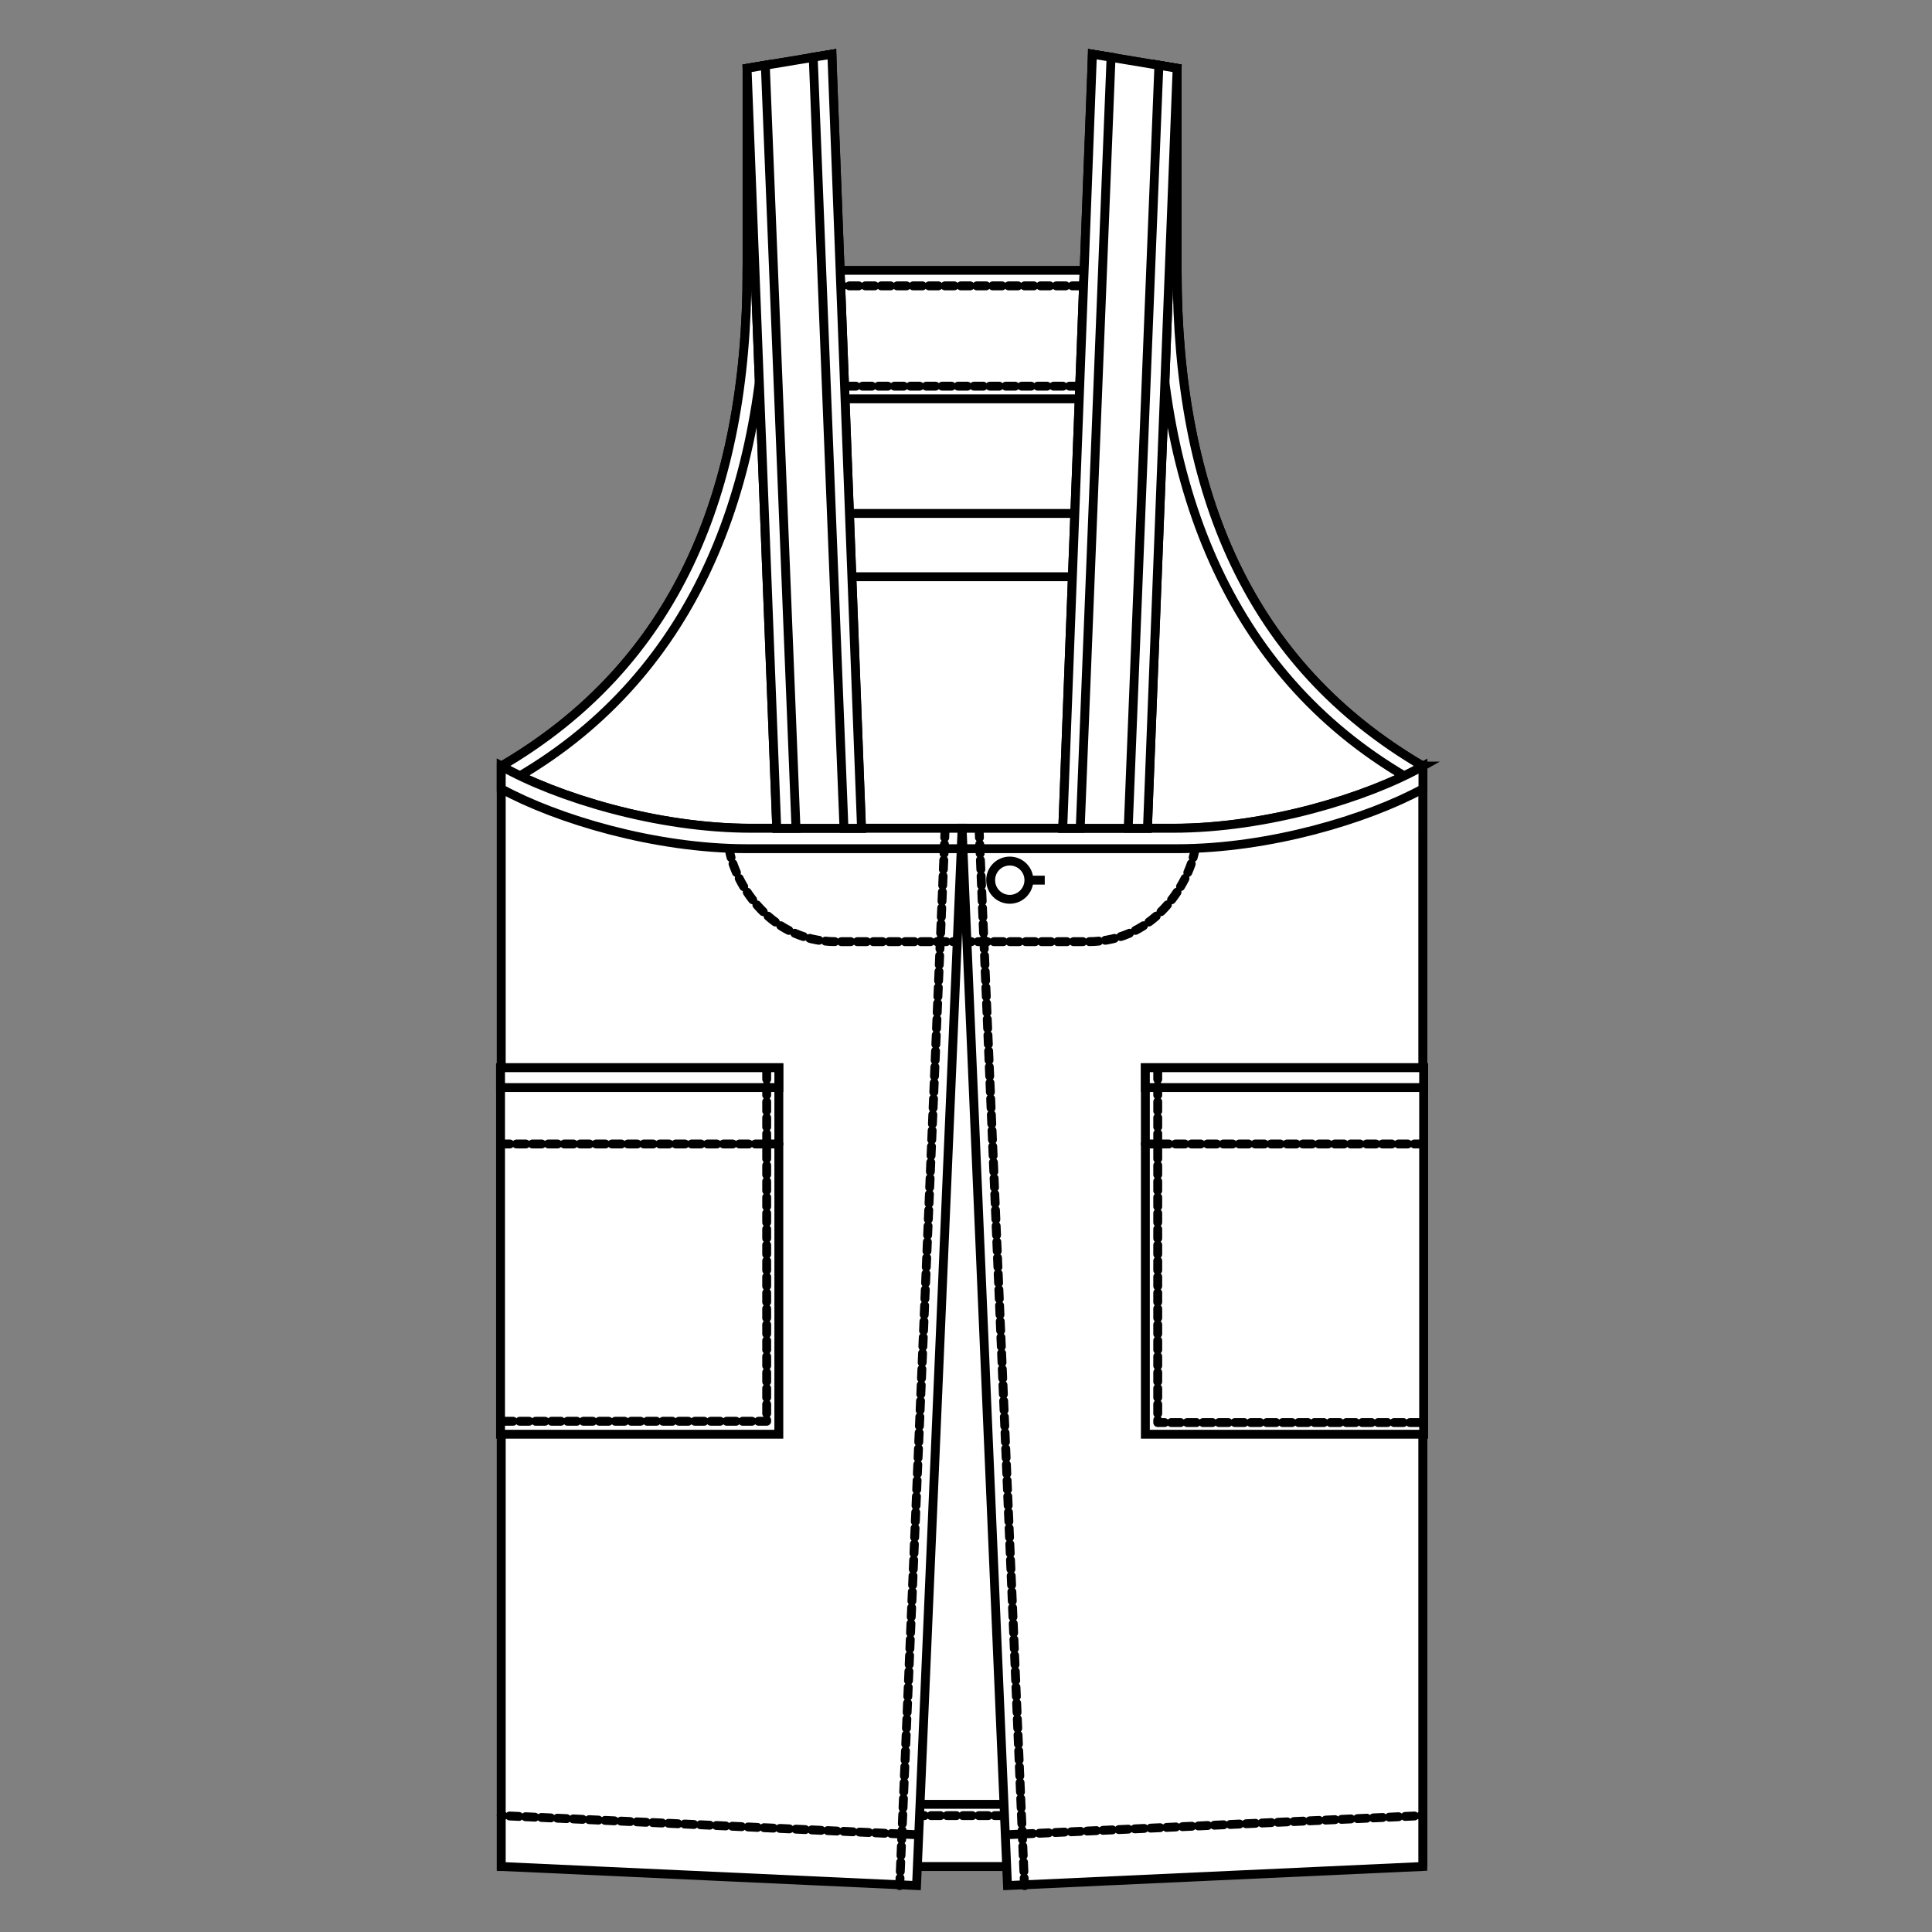
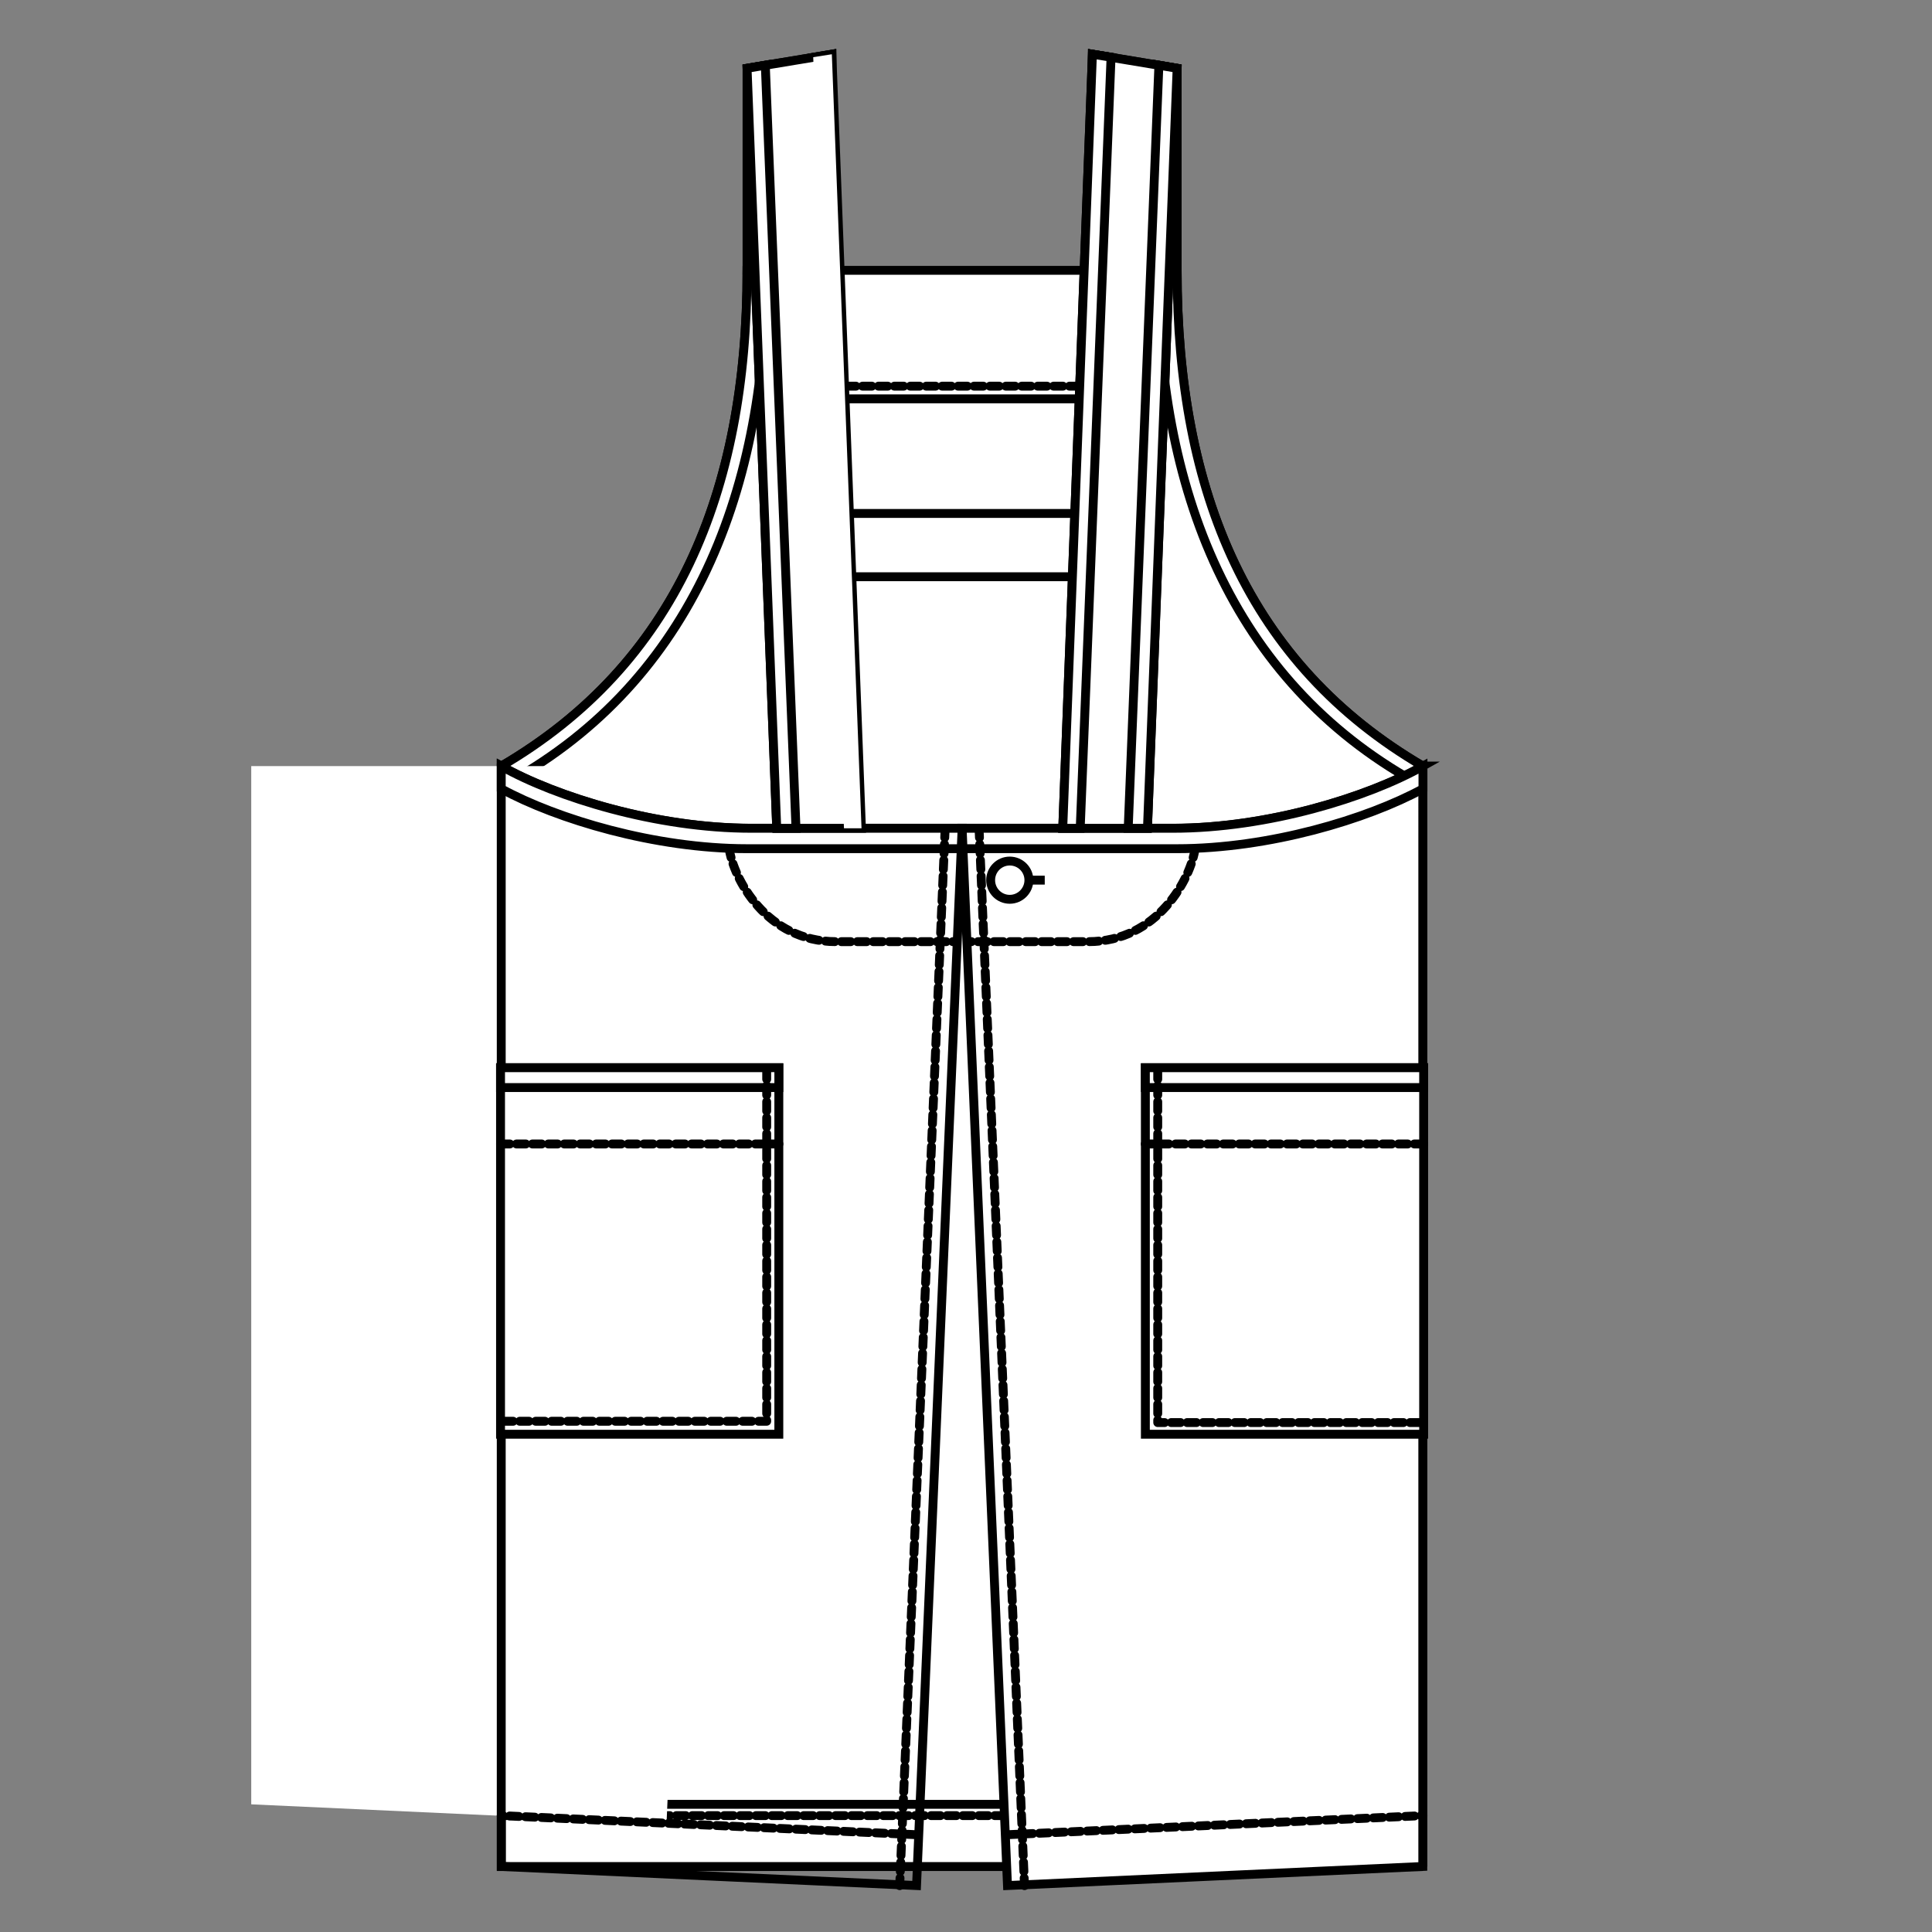
<svg xmlns="http://www.w3.org/2000/svg" version="1.1" viewBox="0 0 250 250">
  <rect x="0" y="0" width="250" height="250" fill="#808080" stroke="none" />
  <defs>
    <style>
      .st0 {
        fill: #fff;
      }

      .st1 {
        isolation: isolate;
      }

      .st2 {
        stroke-miterlimit: 10;
      }

      .st2, .st3 {
        fill: none;
        stroke: #000;
        stroke-width: 1.15px;
      }

      .st4 {
        mix-blend-mode: multiply;
      }

      .st3 {
        stroke-dasharray: 1.21 .85;
        stroke-linecap: round;
        stroke-linejoin: round;
      }
    </style>
  </defs>
  <g class="st1">
    <g id="_レイヤー_1">
      <g class="st4">
        <g>
          <path class="st0" d="M184.12,241.53V99.13c-22.48-13.16-31.8-35.27-31.8-64.15h-55.65c0,28.88-9.32,51-31.8,64.15v142.4h119.26Z" />
          <path class="st2" d="M184.12,241.53V99.13c-22.48-13.16-31.8-35.27-31.8-64.15h-55.65c0,28.88-9.32,51-31.8,64.15v142.4h119.26Z" />
-           <line class="st3" x1="152.32" y1="36.99" x2="96.67" y2="36.99" />
          <line class="st3" x1="151.96" y1="49.97" x2="96.31" y2="49.97" />
          <line class="st2" x1="152.32" y1="51.61" x2="96.67" y2="51.61" />
          <line class="st3" x1="64.86" y1="234.94" x2="184.12" y2="234.94" />
          <line class="st2" x1="64.86" y1="233.48" x2="184.12" y2="233.48" />
          <path class="st0" d="M149.85,34.98h2.47c0,28.88,9.32,51,31.8,64.16v2.61c-23.8-12.73-34.27-36.89-34.27-66.77" />
          <path class="st2" d="M149.85,34.98h2.47c0,28.88,9.32,51,31.8,64.16v2.61c-23.8-12.73-34.27-36.89-34.27-66.77Z" />
          <path class="st0" d="M99.14,34.98h-2.47c0,28.88-9.32,51-31.8,64.16v2.61c23.8-12.73,34.27-36.89,34.27-66.77" />
          <path class="st2" d="M99.14,34.98h-2.47c0,28.88-9.32,51-31.8,64.16v2.61c23.8-12.73,34.27-36.89,34.27-66.77Z" />
-           <path class="st0" d="M64.86,99.13c7.13,4.02,20.11,8.04,32.35,8.04h27.29l-5.9,136.82-53.74-2.47V99.13Z" />
+           <path class="st0" d="M64.86,99.13h27.29l-5.9,136.82-53.74-2.47V99.13Z" />
          <path class="st2" d="M64.86,99.13c7.13,4.02,20.11,8.04,32.35,8.04h27.29l-5.9,136.82-53.74-2.47V99.13Z" />
          <rect class="st0" x="64.77" y="138.16" width="36.01" height="47.43" />
          <rect class="st2" x="64.77" y="138.16" width="36.01" height="47.43" />
          <rect class="st0" x="64.77" y="138.16" width="36.01" height="2.57" />
          <rect class="st2" x="64.77" y="138.16" width="36.01" height="2.57" />
          <polyline class="st3" points="99.21 138.44 99.21 183.91 64.69 183.91" />
          <line class="st3" x1="64.77" y1="148.03" x2="100.79" y2="148.03" />
          <path class="st3" d="M94.35,109.78c.54,3.84,4.79,12.07,13.84,12.07h15.63" />
          <line class="st3" x1="118.6" y1="237.41" x2="64.86" y2="234.94" />
          <path class="st0" d="M124.38,109.82l.12-2.64h-27.29c-12.24,0-25.22-4.02-32.35-8.04v2.93c7.22,3.93,19.88,7.75,31.82,7.75h27.69Z" />
          <path class="st2" d="M124.38,109.82l.12-2.64h-27.29c-12.24,0-25.22-4.02-32.35-8.04v2.93c7.22,3.93,19.88,7.75,31.82,7.75h27.69Z" />
          <line class="st3" x1="122.3" y1="107.18" x2="116.42" y2="244" />
          <path class="st0" d="M184.12,99.13c-7.13,4.02-20.1,8.04-32.35,8.04h-27.28l5.88,136.82,53.74-2.47V99.13Z" />
          <path class="st2" d="M184.12,99.13c-7.13,4.02-20.1,8.04-32.35,8.04h-27.28l5.88,136.82,53.74-2.47V99.13Z" />
          <rect class="st0" x="148.2" y="138.16" width="36.01" height="47.43" />
          <rect class="st2" x="148.21" y="138.16" width="36.01" height="47.43" />
          <rect class="st0" x="148.2" y="138.16" width="36.01" height="2.57" />
          <rect class="st2" x="148.21" y="138.16" width="36.01" height="2.57" />
          <polyline class="st3" points="149.81 138.44 149.81 184.08 184.31 184.08" />
          <line class="st3" x1="184.22" y1="148.03" x2="148.2" y2="148.03" />
          <path class="st3" d="M154.65,109.78c-.55,3.84-4.79,12.07-13.84,12.07h-15.63" />
          <line class="st3" x1="130.38" y1="237.41" x2="184.13" y2="234.94" />
          <path class="st0" d="M124.61,109.82l-.11-2.64h27.28c12.25,0,25.22-4.02,32.35-8.04v2.93c-7.22,3.93-19.88,7.75-31.82,7.75h-27.69Z" />
          <path class="st2" d="M124.61,109.82l-.11-2.64h27.28c12.25,0,25.22-4.02,32.35-8.04v2.93c-7.22,3.93-19.88,7.75-31.82,7.75h-27.69Z" />
          <line class="st3" x1="126.69" y1="107.18" x2="132.57" y2="244" />
          <line class="st2" x1="130.68" y1="113.89" x2="135.19" y2="113.89" />
          <path class="st0" d="M133.14,113.89c0,1.35-1.11,2.48-2.48,2.48s-2.47-1.12-2.47-2.48,1.1-2.47,2.47-2.47,2.48,1.1,2.48,2.47" />
          <path class="st2" d="M133.14,113.89c0,1.35-1.11,2.48-2.48,2.48s-2.47-1.12-2.47-2.48,1.1-2.47,2.47-2.47,2.48,1.1,2.48,2.47Z" />
          <polygon class="st0" points="96.67 34.98 107.64 34.98 107.64 7.02 96.67 8.84 96.67 34.98" />
          <polygon class="st2" points="96.67 34.98 107.64 34.98 107.64 7.02 96.67 8.84 96.67 34.98" />
          <polygon class="st0" points="107.64 7.01 105.07 7.44 105.07 34.98 107.64 34.98 107.64 7.01" />
          <polygon class="st2" points="107.64 7.01 105.07 7.44 105.07 34.98 107.64 34.98 107.64 7.01" />
          <line class="st3" x1="105.91" y1="7.51" x2="105.91" y2="34.98" />
          <polygon class="st0" points="96.67 8.84 96.67 34.98 99.23 34.98 99.23 8.4 96.67 8.84" />
          <polygon class="st2" points="96.67 8.84 96.67 34.98 99.23 34.98 99.23 8.4 96.67 8.84" />
          <line class="st3" x1="98.5" y1="8.74" x2="98.5" y2="34.98" />
          <rect class="st0" x="104.59" y="66.44" width="39.83" height="8.19" />
          <rect class="st2" x="104.59" y="66.44" width="39.83" height="8.19" />
          <polygon class="st0" points="100.51 107.18 111.47 107.18 107.64 7.02 96.67 8.84 100.51 107.18" />
          <polygon class="st2" points="100.51 107.18 111.47 107.18 107.64 7.02 96.67 8.84 100.51 107.18" />
          <polygon class="st0" points="111.48 107.18 107.64 7.02 105.23 7.4 109.21 107.18 111.48 107.18" />
-           <polygon class="st2" points="111.48 107.18 107.64 7.02 105.23 7.4 109.21 107.18 111.48 107.18" />
          <polygon class="st0" points="96.67 8.84 100.51 107.18 103 107.18 99.03 8.44 96.67 8.84" />
          <polygon class="st2" points="96.67 8.84 100.51 107.18 103 107.18 99.03 8.44 96.67 8.84" />
          <polygon class="st0" points="152.32 34.98 141.36 34.98 141.36 7.02 152.32 8.84 152.32 34.98" />
          <polygon class="st2" points="152.32 34.98 141.36 34.98 141.36 7.02 152.32 8.84 152.32 34.98" />
          <polygon class="st0" points="141.36 7.01 143.91 7.44 143.91 34.98 141.36 34.98 141.36 7.01" />
          <polygon class="st2" points="141.36 7.01 143.91 7.44 143.91 34.98 141.36 34.98 141.36 7.01" />
          <line class="st3" x1="143.09" y1="7.51" x2="143.09" y2="34.98" />
          <polygon class="st0" points="152.32 8.84 152.32 34.98 149.77 34.98 149.77 8.4 152.32 8.84" />
          <polygon class="st2" points="152.32 8.84 152.32 34.98 149.77 34.98 149.77 8.4 152.32 8.84" />
          <line class="st3" x1="150.49" y1="8.74" x2="150.49" y2="34.98" />
          <polygon class="st0" points="148.48 107.18 137.52 107.18 141.36 7.02 152.32 8.84 148.48 107.18" />
          <polygon class="st2" points="148.48 107.18 137.52 107.18 141.36 7.02 152.32 8.84 148.48 107.18" />
          <polygon class="st0" points="137.52 107.18 141.36 7.02 143.77 7.4 139.78 107.18 137.52 107.18" />
          <polygon class="st2" points="137.52 107.18 141.36 7.02 143.77 7.4 139.78 107.18 137.52 107.18" />
          <polygon class="st0" points="152.32 8.84 148.48 107.18 145.99 107.18 149.96 8.44 152.32 8.84" />
          <polygon class="st2" points="152.32 8.84 148.48 107.18 145.99 107.18 149.96 8.44 152.32 8.84" />
        </g>
      </g>
    </g>
  </g>
</svg>